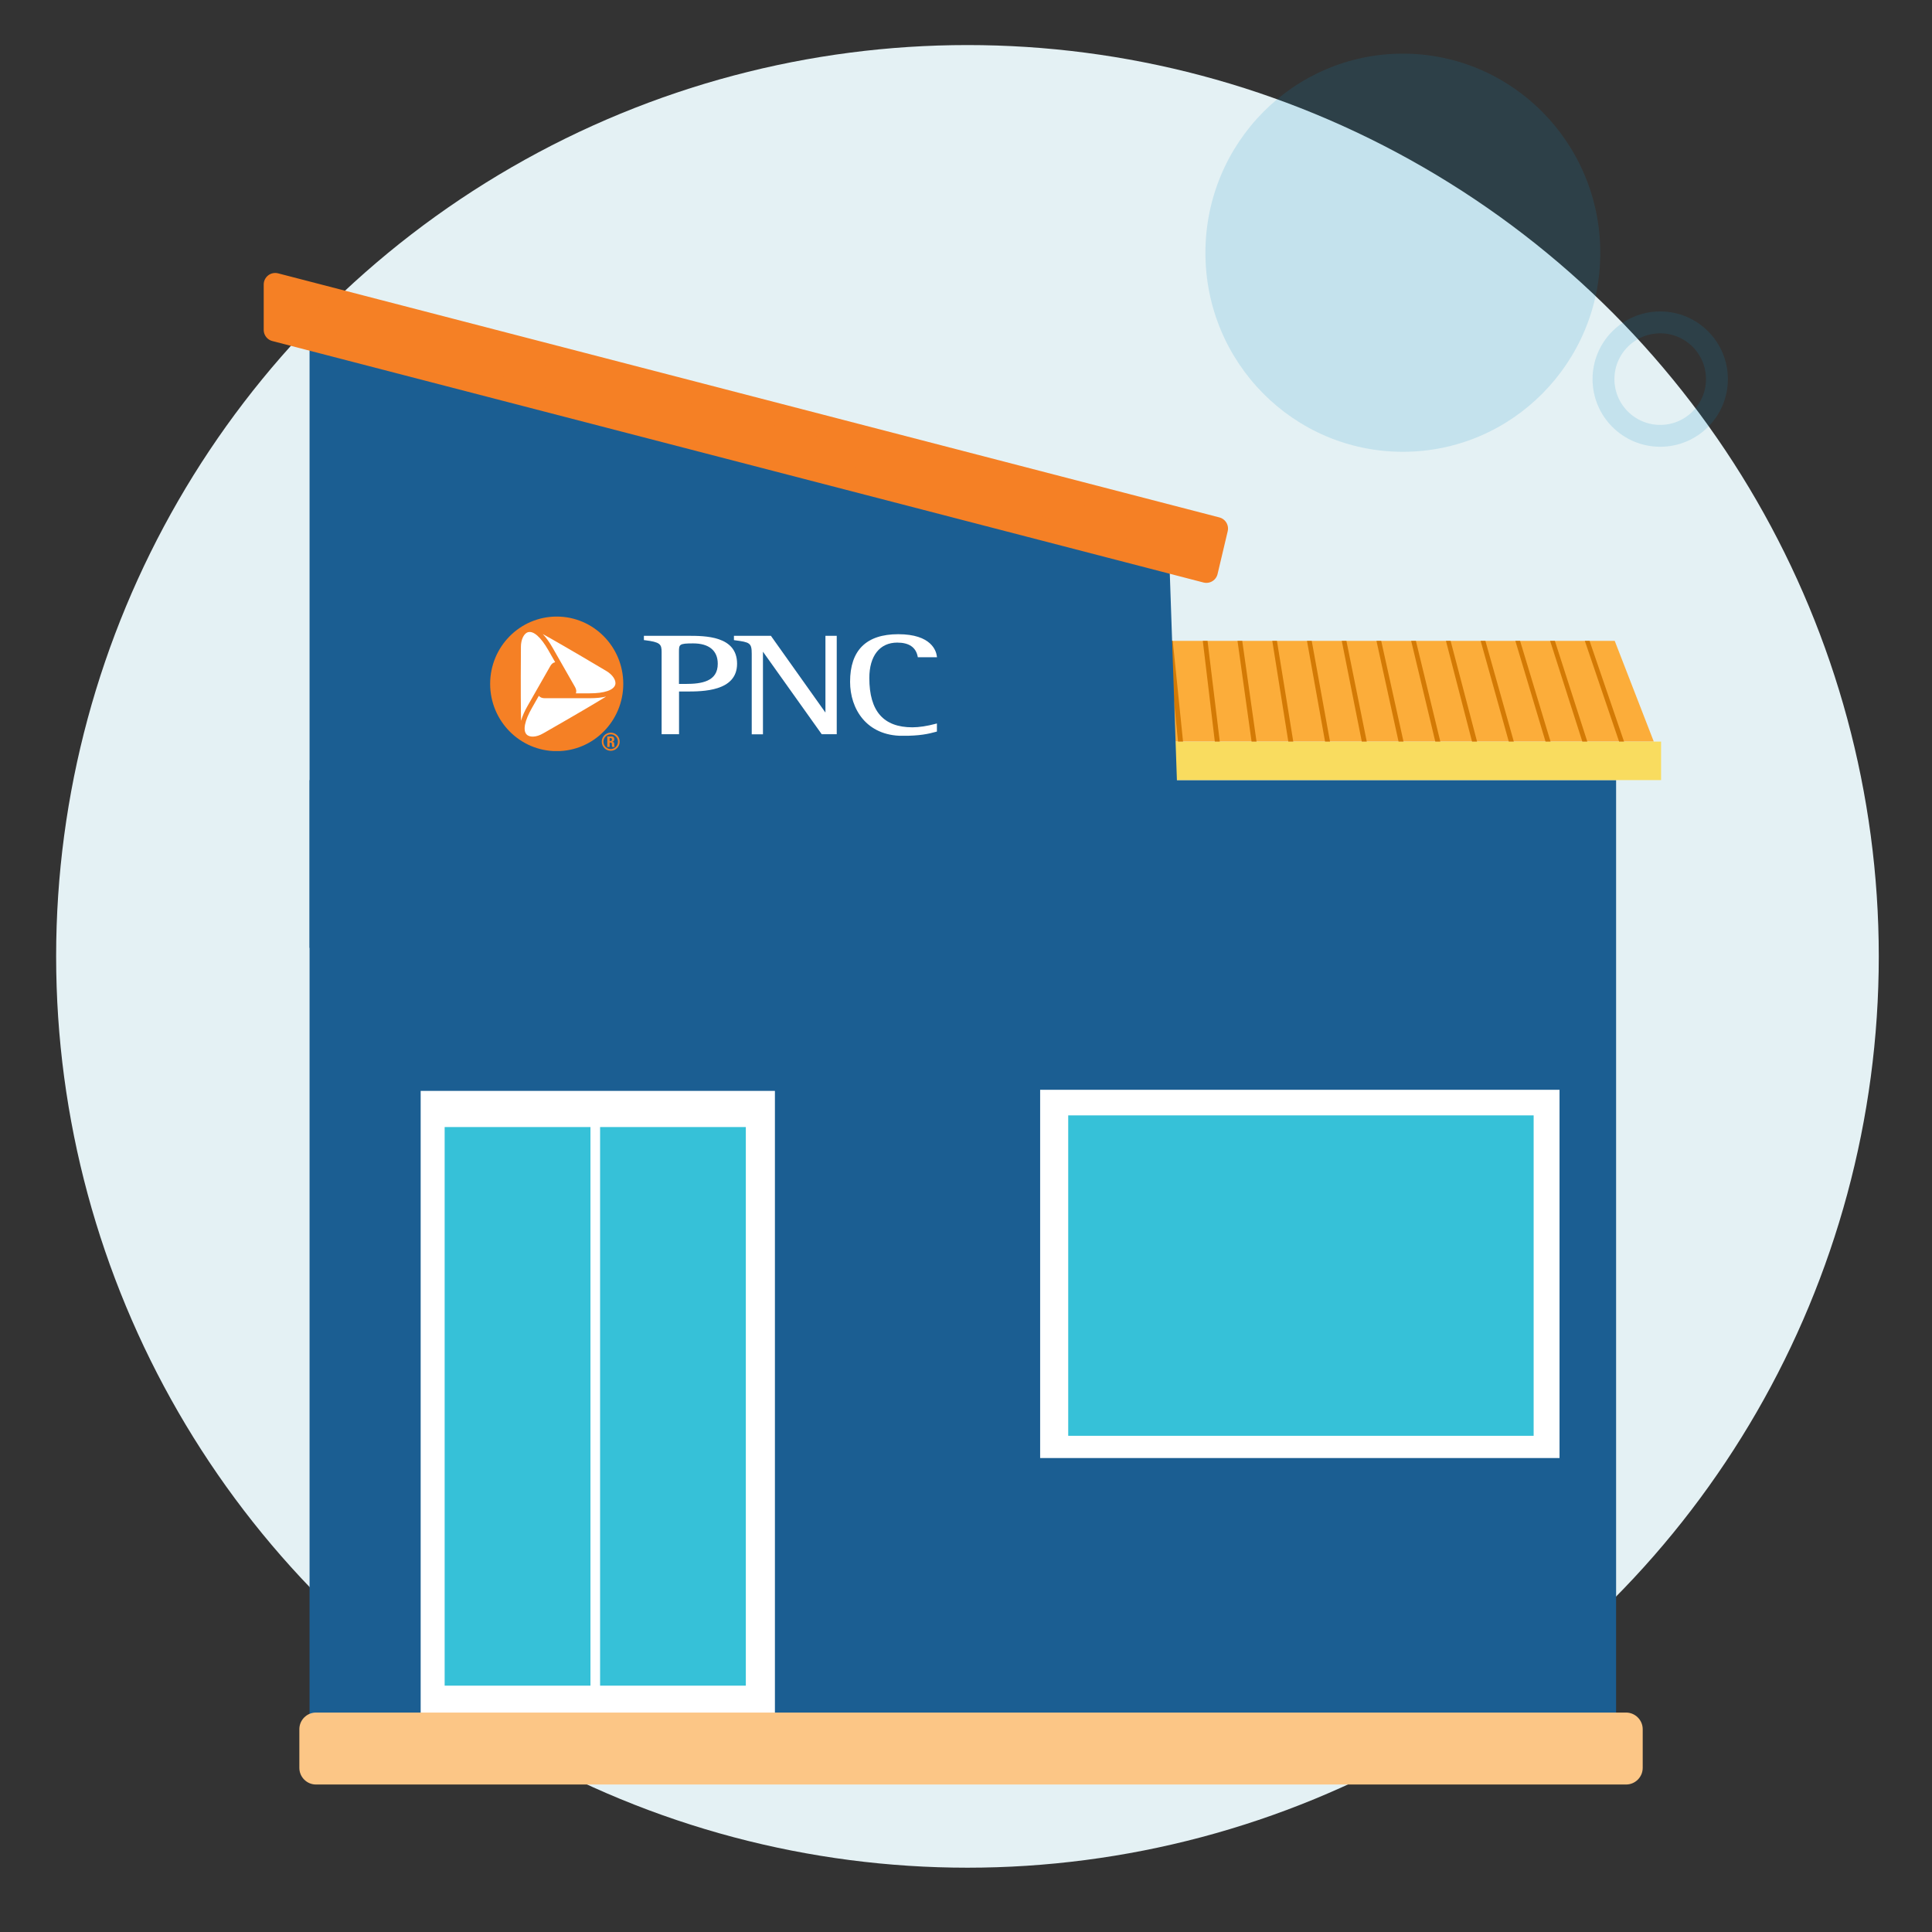
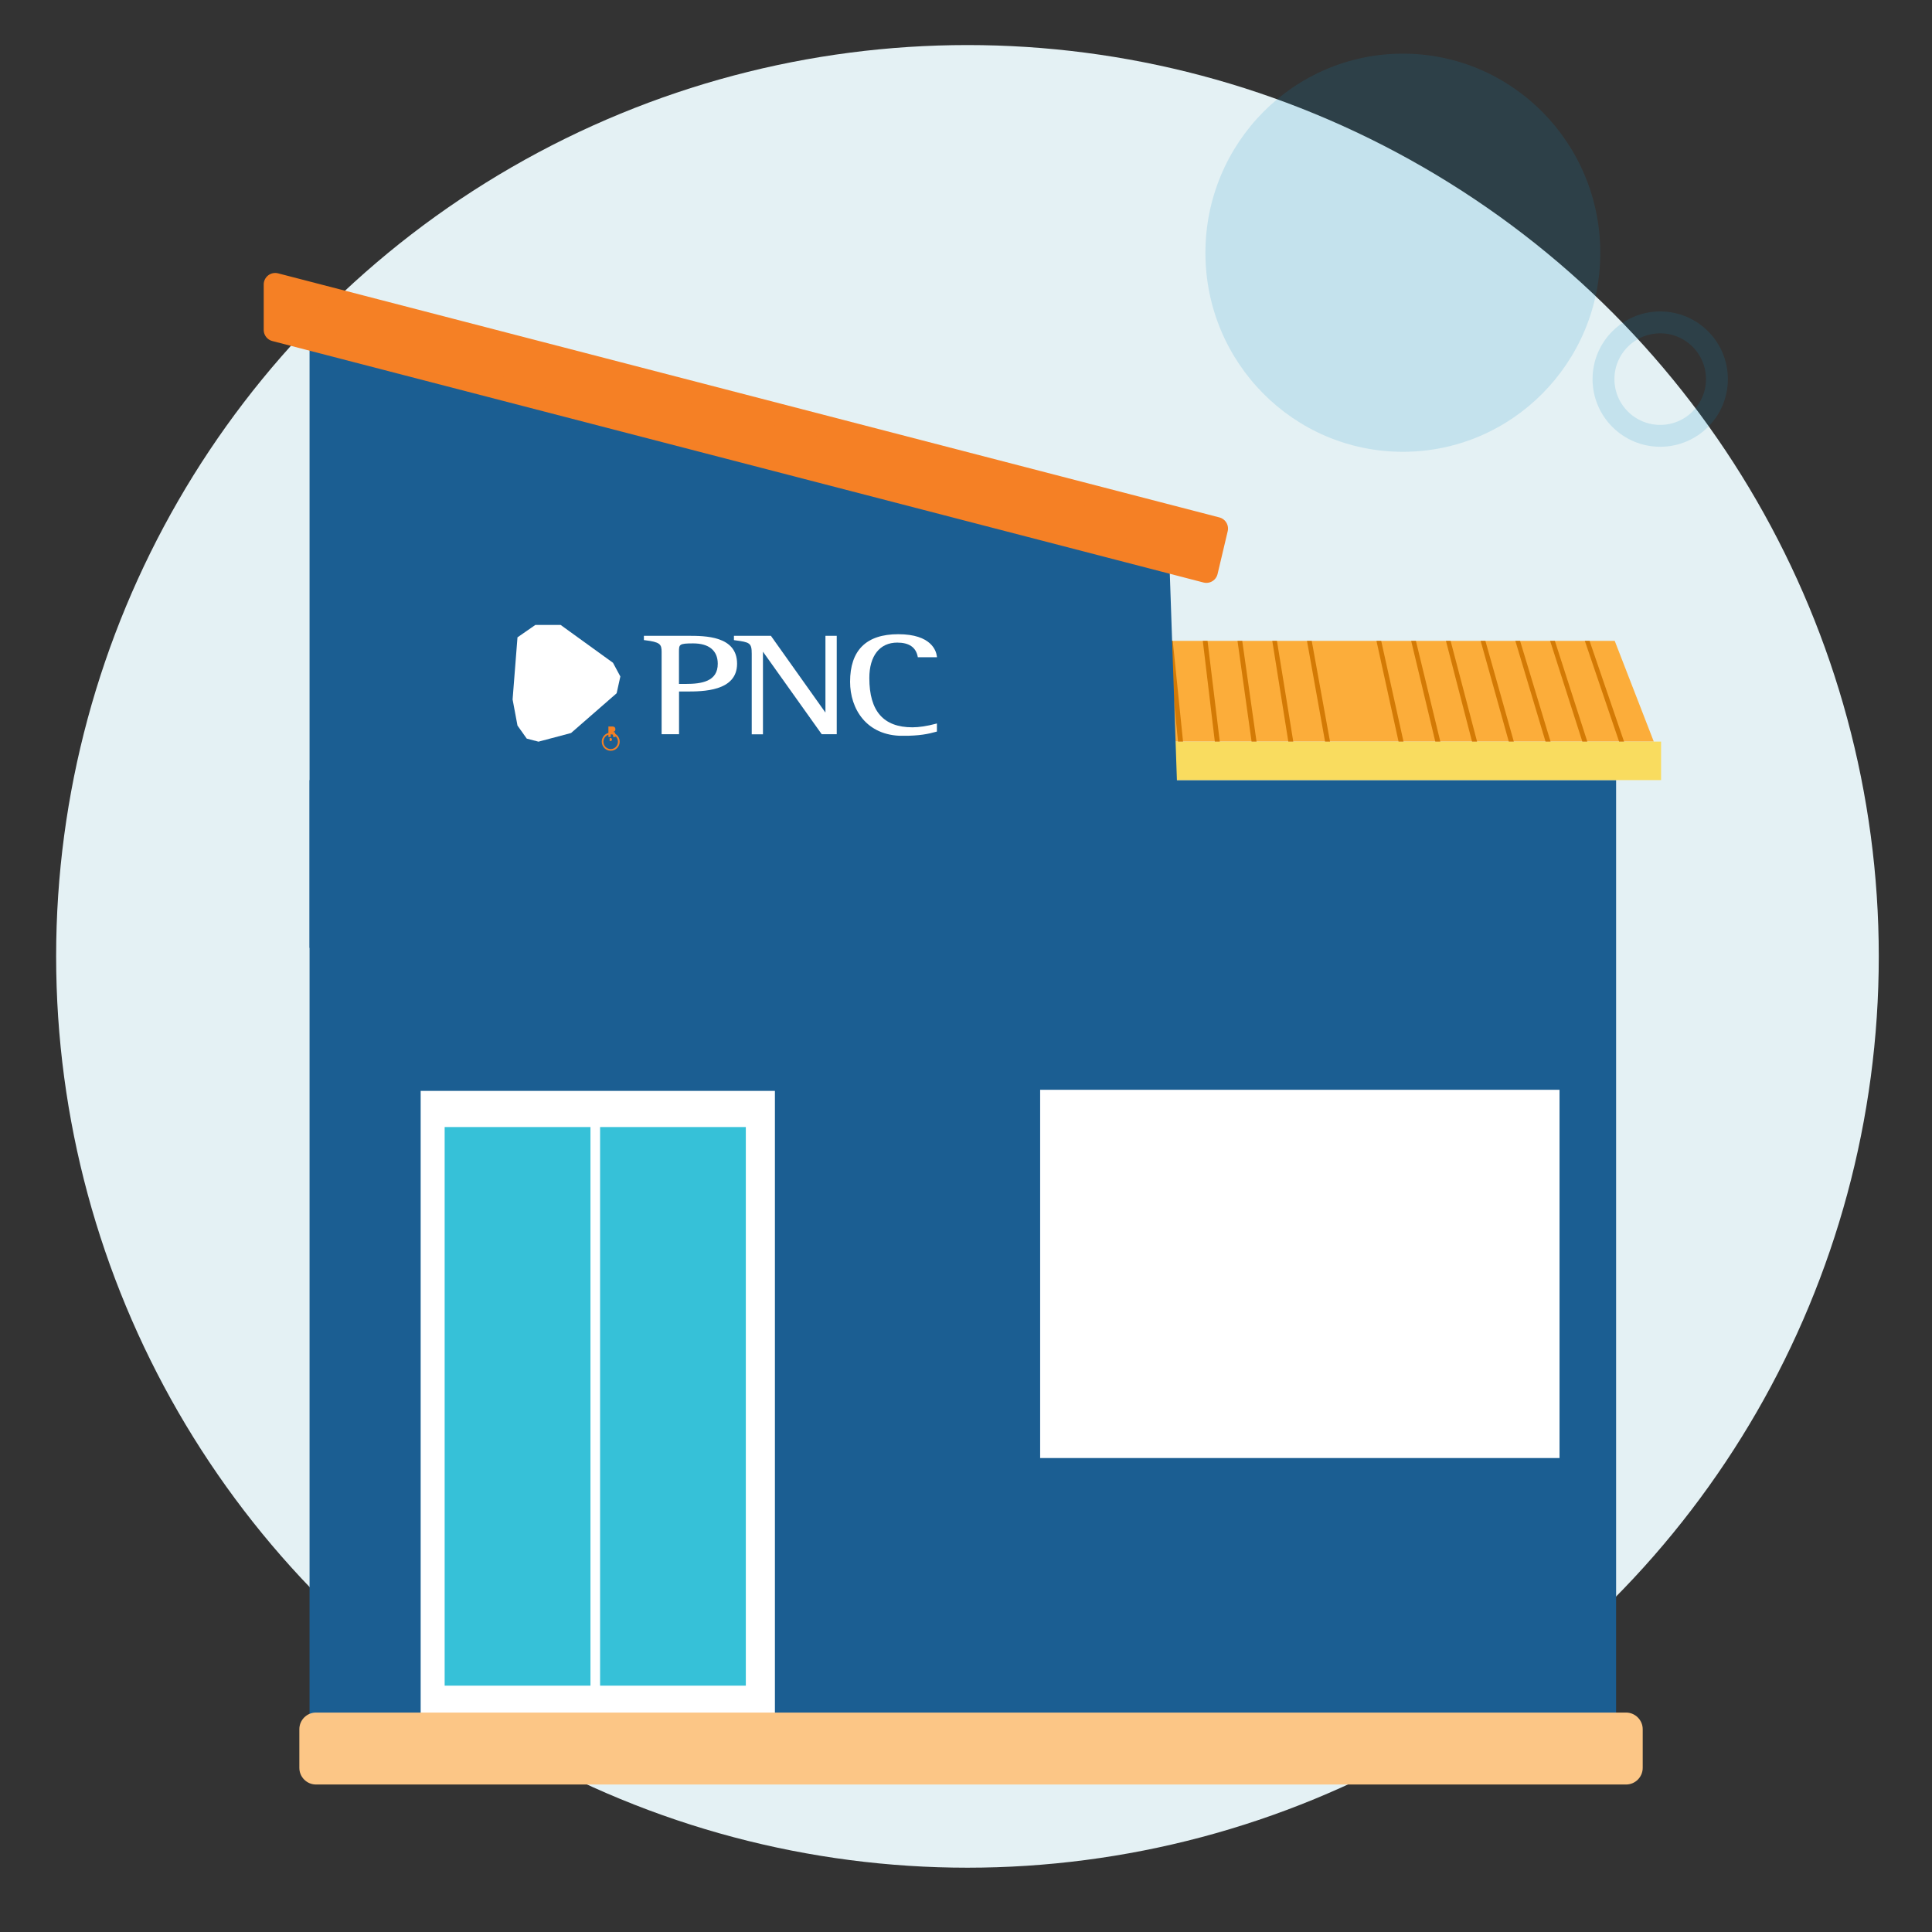
<svg xmlns="http://www.w3.org/2000/svg" xmlns:xlink="http://www.w3.org/1999/xlink" version="1.1" id="Layer_5" x="0px" y="0px" width="265px" height="265px" viewBox="0 0 265 265" style="enable-background:new 0 0 265 265;" xml:space="preserve">
  <rect x="0" y="0" width="265" height="265" fill="#333333" stroke="none" />
  <style type="text/css">
	.st0{fill:#E4F1F4;}
	.st1{fill:#1B5E92;}
	.st2{fill:#FCAD3A;}
	.st3{fill:#F9DC5F;}
	.st4{fill:#D37A05;}
	.st5{fill:#F58025;stroke:#F58025;stroke-width:3.157;stroke-linecap:round;stroke-linejoin:round;stroke-miterlimit:10;}
	.st6{fill:#FFFFFF;}
	.st7{fill:#36C1D8;}
	.st8{clip-path:url(#SVGID_2_);}
	.st9{clip-path:url(#SVGID_4_);fill:#FFFFFF;}
	.st10{clip-path:url(#SVGID_6_);}
	.st11{clip-path:url(#SVGID_8_);fill:#F48024;}
	.st12{clip-path:url(#SVGID_10_);}
	.st13{clip-path:url(#SVGID_12_);fill:#FFFFFF;}
	.st14{clip-path:url(#SVGID_14_);}
	.st15{clip-path:url(#SVGID_16_);fill:#FFFFFF;}
	.st16{clip-path:url(#SVGID_18_);}
	.st17{clip-path:url(#SVGID_20_);enable-background:new    ;}
	.st18{clip-path:url(#SVGID_22_);}
	.st19{clip-path:url(#SVGID_24_);}
	.st20{clip-path:url(#SVGID_26_);fill:#FFFFFF;}
	.st21{clip-path:url(#SVGID_28_);}
	.st22{clip-path:url(#SVGID_30_);enable-background:new    ;}
	.st23{clip-path:url(#SVGID_32_);}
	.st24{clip-path:url(#SVGID_34_);}
	.st25{clip-path:url(#SVGID_36_);fill:#F58025;}
	.st26{opacity:0.15;fill:none;stroke:#0F8EC7;stroke-width:3;stroke-miterlimit:10;}
	.st27{fill:#FCC686;}
	.st28{opacity:0.15;fill:#0F8EC7;}
</style>
  <g>
    <circle class="st0" cx="132.7" cy="131.18" r="125" />
    <g>
      <g>
        <g>
          <g>
            <rect x="42.46" y="107" class="st1" width="179.21" height="128.97" />
            <polygon class="st2" points="221.48,87.9 51.96,87.9 46.61,101.72 226.84,101.72      " />
            <rect x="45.6" y="101.72" class="st3" width="182.24" height="5.28" />
            <g>
              <polygon class="st4" points="113.22,87.9 112.58,87.9 111.17,101.72 111.86,101.72       " />
              <polygon class="st4" points="108.46,87.9 107.81,87.9 106.13,101.72 106.82,101.72       " />
              <polygon class="st4" points="137.04,87.9 136.39,87.9 136.38,101.72 137.06,101.72       " />
              <polygon class="st4" points="117.99,87.9 117.34,87.9 116.21,101.72 116.9,101.72       " />
              <polygon class="st4" points="132.28,87.9 131.63,87.9 131.34,101.72 132.02,101.72       " />
              <polygon class="st4" points="98.93,87.9 98.29,87.9 96.05,101.72 96.73,101.72       " />
              <polygon class="st4" points="127.52,87.9 126.87,87.9 126.29,101.72 126.98,101.72       " />
              <polygon class="st4" points="122.75,87.9 122.1,87.9 121.25,101.72 121.94,101.72       " />
              <polygon class="st4" points="103.7,87.9 103.05,87.9 101.09,101.72 101.77,101.72       " />
              <polygon class="st4" points="70.35,87.9 69.7,87.9 65.8,101.72 66.48,101.72       " />
-               <polygon class="st4" points="75.11,87.9 74.46,87.9 70.84,101.72 71.53,101.72       " />
              <polygon class="st4" points="65.59,87.9 64.94,87.9 60.76,101.72 61.44,101.72       " />
              <polygon class="st4" points="50.68,101.72 51.36,101.72 56.06,87.9 55.41,87.9       " />
              <polygon class="st4" points="79.88,87.9 79.23,87.9 75.88,101.72 76.57,101.72       " />
              <polygon class="st4" points="89.41,87.9 88.76,87.9 85.96,101.72 86.65,101.72       " />
              <polygon class="st4" points="84.64,87.9 83.99,87.9 80.92,101.72 81.61,101.72       " />
              <polygon class="st4" points="94.17,87.9 93.52,87.9 91,101.72 91.69,101.72       " />
              <polygon class="st4" points="60.82,87.9 60.17,87.9 55.72,101.72 56.4,101.72       " />
              <polygon class="st4" points="194.21,87.9 193.56,87.9 196.87,101.72 197.56,101.72       " />
              <polygon class="st4" points="198.97,87.9 198.33,87.9 201.91,101.72 202.6,101.72       " />
              <polygon class="st4" points="203.74,87.9 203.09,87.9 206.95,101.72 207.64,101.72       " />
              <polygon class="st4" points="189.45,87.9 188.8,87.9 191.83,101.72 192.51,101.72       " />
              <polygon class="st4" points="141.81,87.9 141.16,87.9 141.42,101.72 142.1,101.72       " />
              <polygon class="st4" points="208.5,87.9 207.85,87.9 211.99,101.72 212.68,101.72       " />
-               <polygon class="st4" points="184.68,87.9 184.04,87.9 186.79,101.72 187.47,101.72       " />
              <polygon class="st4" points="213.27,87.9 212.62,87.9 217.04,101.72 217.72,101.72       " />
              <polygon class="st4" points="218.03,87.9 217.38,87.9 222.08,101.72 222.76,101.72       " />
              <polygon class="st4" points="160.86,87.9 160.21,87.9 161.58,101.72 162.27,101.72       " />
              <polygon class="st4" points="151.34,87.9 150.69,87.9 151.5,101.72 152.19,101.72       " />
              <polygon class="st4" points="156.1,87.9 155.45,87.9 156.54,101.72 157.23,101.72       " />
              <polygon class="st4" points="146.57,87.9 145.92,87.9 146.46,101.72 147.15,101.72       " />
              <polygon class="st4" points="170.39,87.9 169.74,87.9 171.67,101.72 172.35,101.72       " />
              <polygon class="st4" points="165.63,87.9 164.98,87.9 166.63,101.72 167.31,101.72       " />
              <polygon class="st4" points="175.15,87.9 174.51,87.9 176.71,101.72 177.39,101.72       " />
              <polygon class="st4" points="179.92,87.9 179.27,87.9 181.75,101.72 182.43,101.72       " />
            </g>
            <polygon class="st1" points="162.22,130.01 42.46,130.01 42.46,43.4 160.28,73.6      " />
            <polygon class="st5" points="165.47,78.37 37.75,45.25 37.75,39.02 166.86,72.5      " />
            <g>
              <rect x="142.67" y="149.48" class="st6" width="71.24" height="50.51" />
-               <rect x="146.52" y="152.99" class="st7" width="63.84" height="43.95" />
            </g>
            <g>
              <g>
                <rect x="57.7" y="149.63" class="st6" width="48.59" height="86.66" />
              </g>
              <rect x="60.99" y="154.59" class="st7" width="20" height="76.62" />
              <rect x="82.31" y="154.59" class="st7" width="19.99" height="76.62" />
            </g>
          </g>
        </g>
      </g>
      <g>
        <g>
          <defs>
            <polygon id="SVGID_1_" points="76.9,85.72 73.43,85.72 70.98,87.42 70.31,95.94 70.98,99.52 72.25,101.31 73.86,101.73        78.33,100.54 84.58,95.09 85.09,92.79 84.08,90.91      " />
          </defs>
          <clipPath id="SVGID_2_">
            <use xlink:href="#SVGID_1_" style="overflow:visible;" />
          </clipPath>
          <g class="st8">
            <defs>
              <rect id="SVGID_3_" x="-150.82" y="72.78" width="1182.64" height="630.74" />
            </defs>
            <clipPath id="SVGID_4_">
              <use xlink:href="#SVGID_3_" style="overflow:visible;" />
            </clipPath>
            <rect x="67.23" y="82.64" class="st9" width="20.94" height="22.17" />
          </g>
        </g>
        <g>
          <defs>
-             <path id="SVGID_5_" d="M83.77,102.75c-0.56,0-1-0.46-1-1.02c0-0.56,0.45-1.01,1-1.01c0.54,0,0.99,0.45,0.99,1.01       C84.76,102.29,84.31,102.75,83.77,102.75z M83.77,100.49c-0.68,0-1.23,0.55-1.23,1.24c0,0.69,0.55,1.25,1.23,1.25       c0.68,0,1.23-0.56,1.23-1.25C85,101.04,84.45,100.49,83.77,100.49z M83.62,101.85h0.08c0.25,0,0.23,0.15,0.23,0.32       c0,0.1,0,0.19,0.04,0.28h0.32c-0.03-0.06-0.04-0.33-0.04-0.42c0-0.26-0.21-0.28-0.28-0.28v-0.01c0.21-0.03,0.29-0.17,0.29-0.35       c0-0.25-0.14-0.38-0.36-0.38h-0.6v1.44h0.32V101.85z M83.62,101.24h0.15c0.1,0,0.17,0.05,0.17,0.19c0,0.09-0.04,0.21-0.17,0.21       h-0.15V101.24z" />
+             <path id="SVGID_5_" d="M83.77,102.75c-0.56,0-1-0.46-1-1.02c0-0.56,0.45-1.01,1-1.01c0.54,0,0.99,0.45,0.99,1.01       C84.76,102.29,84.31,102.75,83.77,102.75z M83.77,100.49c-0.68,0-1.23,0.55-1.23,1.24c0,0.69,0.55,1.25,1.23,1.25       c0.68,0,1.23-0.56,1.23-1.25C85,101.04,84.45,100.49,83.77,100.49z h0.08c0.25,0,0.23,0.15,0.23,0.32       c0,0.1,0,0.19,0.04,0.28h0.32c-0.03-0.06-0.04-0.33-0.04-0.42c0-0.26-0.21-0.28-0.28-0.28v-0.01c0.21-0.03,0.29-0.17,0.29-0.35       c0-0.25-0.14-0.38-0.36-0.38h-0.6v1.44h0.32V101.85z M83.62,101.24h0.15c0.1,0,0.17,0.05,0.17,0.19c0,0.09-0.04,0.21-0.17,0.21       h-0.15V101.24z" />
          </defs>
          <clipPath id="SVGID_6_">
            <use xlink:href="#SVGID_5_" style="overflow:visible;" />
          </clipPath>
          <g class="st10">
            <defs>
              <rect id="SVGID_7_" x="-150.82" y="72.78" width="1182.64" height="630.74" />
            </defs>
            <clipPath id="SVGID_8_">
              <use xlink:href="#SVGID_7_" style="overflow:visible;" />
            </clipPath>
            <rect x="79.46" y="97.41" class="st11" width="8.62" height="8.65" />
          </g>
        </g>
        <g>
          <defs>
            <path id="SVGID_9_" d="M94.35,87.21h-5.9h-0.13v0.59l0.12,0.01c2.1,0.26,2.31,0.54,2.31,1.62v11.28h2.39v-5.86h0.96       c2.27,0,7,0,7-3.81C101.1,87.21,96.71,87.21,94.35,87.21 M94.05,93.81h-0.92v-4.38c0-1.03,0-1.18,1.94-1.18       c2.18,0,3.38,0.99,3.38,2.79C98.46,93.48,96.23,93.81,94.05,93.81" />
          </defs>
          <clipPath id="SVGID_10_">
            <use xlink:href="#SVGID_9_" style="overflow:visible;" />
          </clipPath>
          <g class="st12">
            <defs>
              <rect id="SVGID_11_" x="-150.82" y="72.78" width="1182.64" height="630.74" />
            </defs>
            <clipPath id="SVGID_12_">
              <use xlink:href="#SVGID_11_" style="overflow:visible;" />
            </clipPath>
            <rect x="85.23" y="84.13" class="st13" width="18.95" height="19.66" />
          </g>
        </g>
        <g>
          <defs>
            <path id="SVGID_13_" d="M114.63,87.21h-1.41v10.53c-0.37-0.52-7.48-10.53-7.48-10.53h-5.07v0.59l0.12,0.02       c2.05,0.27,2.32,0.36,2.32,1.85v11.05h1.54V89.39c0.37,0.52,8.06,11.32,8.06,11.32h2.06v-13.5H114.63z" />
          </defs>
          <clipPath id="SVGID_14_">
            <use xlink:href="#SVGID_13_" style="overflow:visible;" />
          </clipPath>
          <g class="st14">
            <defs>
              <rect id="SVGID_15_" x="-150.82" y="72.78" width="1182.64" height="630.74" />
            </defs>
            <clipPath id="SVGID_16_">
              <use xlink:href="#SVGID_15_" style="overflow:visible;" />
            </clipPath>
            <rect x="97.59" y="84.13" class="st15" width="20.25" height="19.66" />
          </g>
        </g>
        <g>
          <defs>
            <rect id="SVGID_17_" x="116.6" y="86.99" width="11.93" height="13.93" />
          </defs>
          <clipPath id="SVGID_18_">
            <use xlink:href="#SVGID_17_" style="overflow:visible;" />
          </clipPath>
          <g class="st16">
            <defs>
              <rect id="SVGID_19_" x="-150.82" y="72.78" width="1182.64" height="630.74" />
            </defs>
            <clipPath id="SVGID_20_">
              <use xlink:href="#SVGID_19_" style="overflow:visible;" />
            </clipPath>
            <g class="st17">
              <g>
                <defs>
                  <rect id="SVGID_21_" x="116.5" y="86.95" width="12.32" height="14.17" />
                </defs>
                <clipPath id="SVGID_22_">
                  <use xlink:href="#SVGID_21_" style="overflow:visible;" />
                </clipPath>
                <g class="st18">
                  <defs>
                    <path id="SVGID_23_" d="M116.6,93.52c0,3.69,2.23,7.41,7.2,7.41c2.36,0,3.53-0.26,4.61-0.56l0.1-0.03v-1.11l-0.18,0.05           c-1.15,0.31-2.28,0.48-3.18,0.48c-3.97,0-5.91-2.21-5.91-6.76c0-3.04,1.43-4.86,3.83-4.86c1.61,0,2.55,0.64,2.8,1.9           l0.02,0.11h2.63L128.5,90c-0.09-0.71-0.74-3.01-5.29-3.01C118.82,86.99,116.6,89.19,116.6,93.52" />
                  </defs>
                  <clipPath id="SVGID_24_">
                    <use xlink:href="#SVGID_23_" style="overflow:visible;" />
                  </clipPath>
                  <g class="st19">
                    <defs>
                      <rect id="SVGID_25_" x="116.5" y="86.95" width="12.32" height="14.17" />
                    </defs>
                    <clipPath id="SVGID_26_">
                      <use xlink:href="#SVGID_25_" style="overflow:visible;" />
                    </clipPath>
                    <rect x="113.52" y="83.91" class="st20" width="18.09" height="20.09" />
                  </g>
                </g>
              </g>
            </g>
          </g>
        </g>
        <g>
          <defs>
-             <rect id="SVGID_27_" x="67.23" y="84.57" width="18.26" height="18.45" />
-           </defs>
+             </defs>
          <clipPath id="SVGID_28_">
            <use xlink:href="#SVGID_27_" style="overflow:visible;" />
          </clipPath>
          <g class="st21">
            <defs>
              <rect id="SVGID_29_" x="-150.82" y="72.78" width="1182.64" height="630.74" />
            </defs>
            <clipPath id="SVGID_30_">
              <use xlink:href="#SVGID_29_" style="overflow:visible;" />
            </clipPath>
            <g class="st22">
              <g>
                <defs>
                  <rect id="SVGID_31_" x="67.23" y="84.49" width="18.48" height="19.09" />
                </defs>
                <clipPath id="SVGID_32_">
                  <use xlink:href="#SVGID_31_" style="overflow:visible;" />
                </clipPath>
                <g class="st23">
                  <defs>
                    <path id="SVGID_33_" d="M80.88,95.1h-1.89c0.1-0.27,0.06-0.56-0.12-0.87l-3.07-5.38c-0.45-0.79-0.9-1.41-1.34-1.87           c0.01,0,0.02,0.01,0.03,0.01c1.23,0.68,3.69,2.08,8.4,4.88l0.27,0.16c0.87,0.51,1.39,1.3,1.23,1.88           C84.18,94.66,82.91,95.1,80.88,95.1 M74.74,100.46l-0.27,0.15c-0.87,0.51-1.81,0.57-2.23,0.14           c-0.55-0.56-0.28-1.89,0.73-3.66l0.94-1.65c0.18,0.22,0.45,0.33,0.81,0.33h6.15c0.9,0,1.66-0.08,2.27-0.23           c-0.01,0.01-0.02,0.01-0.02,0.01C81.93,96.29,79.49,97.74,74.74,100.46 M71.45,89.04l0-0.31c0-1.02,0.42-1.87,0.99-2.02           c0.75-0.2,1.76,0.7,2.77,2.47l0.94,1.65c-0.27,0.05-0.51,0.23-0.68,0.55l-3.07,5.38c-0.45,0.78-0.76,1.49-0.93,2.11           c0-0.01,0-0.02,0-0.03C71.44,97.41,71.41,94.56,71.45,89.04 M76.36,84.57c-5.04,0-9.13,4.13-9.13,9.23           c0,5.1,4.09,9.23,9.13,9.23c5.04,0,9.13-4.13,9.13-9.23C85.49,88.7,81.4,84.57,76.36,84.57" />
                  </defs>
                  <clipPath id="SVGID_34_">
                    <use xlink:href="#SVGID_33_" style="overflow:visible;" />
                  </clipPath>
                  <g class="st24">
                    <defs>
                      <rect id="SVGID_35_" x="67.23" y="84.49" width="18.48" height="19.09" />
                    </defs>
                    <clipPath id="SVGID_36_">
                      <use xlink:href="#SVGID_35_" style="overflow:visible;" />
                    </clipPath>
                    <rect x="64.15" y="81.49" class="st25" width="24.42" height="24.61" />
                  </g>
                </g>
              </g>
            </g>
          </g>
        </g>
      </g>
    </g>
    <circle class="st26" cx="227.72" cy="52" r="7.78" />
    <path class="st27" d="M223.03,234.9H43.34c-1.26,0-2.28,1.03-2.28,2.28v5.31c0,1.26,1.03,2.28,2.28,2.28h179.7   c1.26,0,2.28-1.03,2.28-2.28v-5.31C225.32,235.93,224.29,234.9,223.03,234.9z" />
  </g>
  <path class="st28" d="M219.5,34.68c0,15.07-12.12,27.29-27.08,27.29c-14.95,0-27.08-12.21-27.08-27.29  c0-15.08,12.13-27.32,27.08-27.32C207.38,7.36,219.5,19.61,219.5,34.68z" />
</svg>